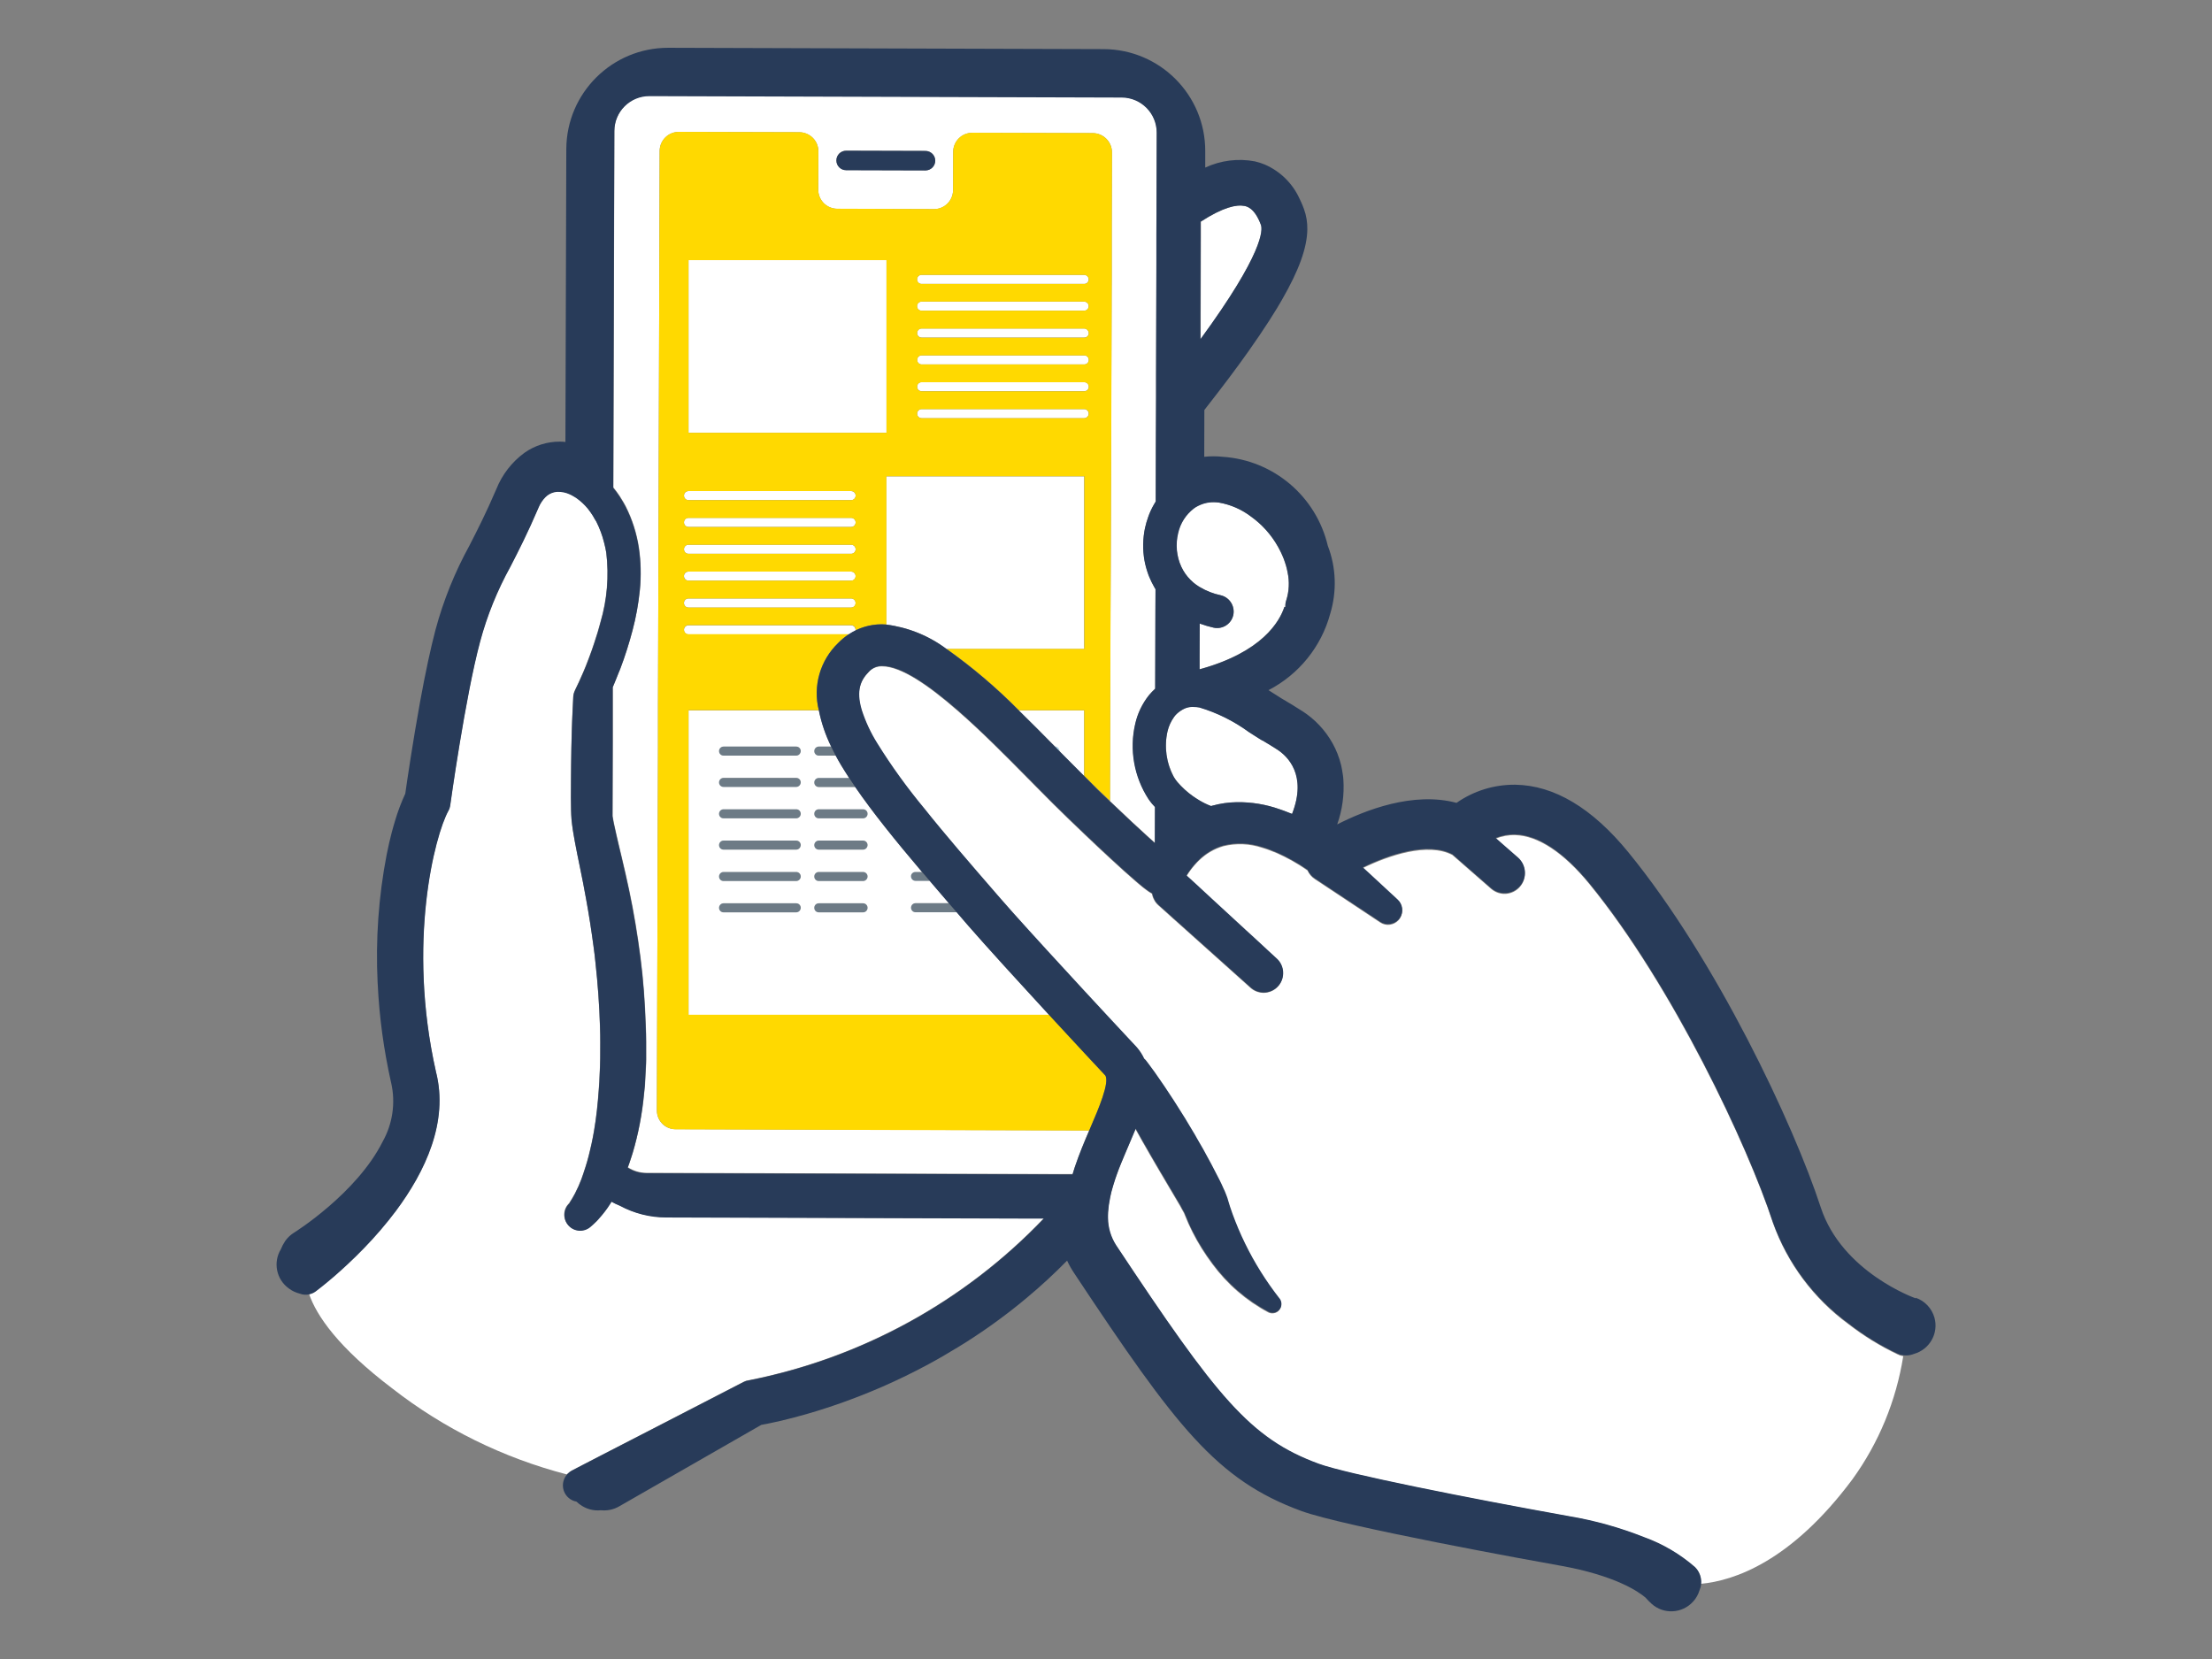
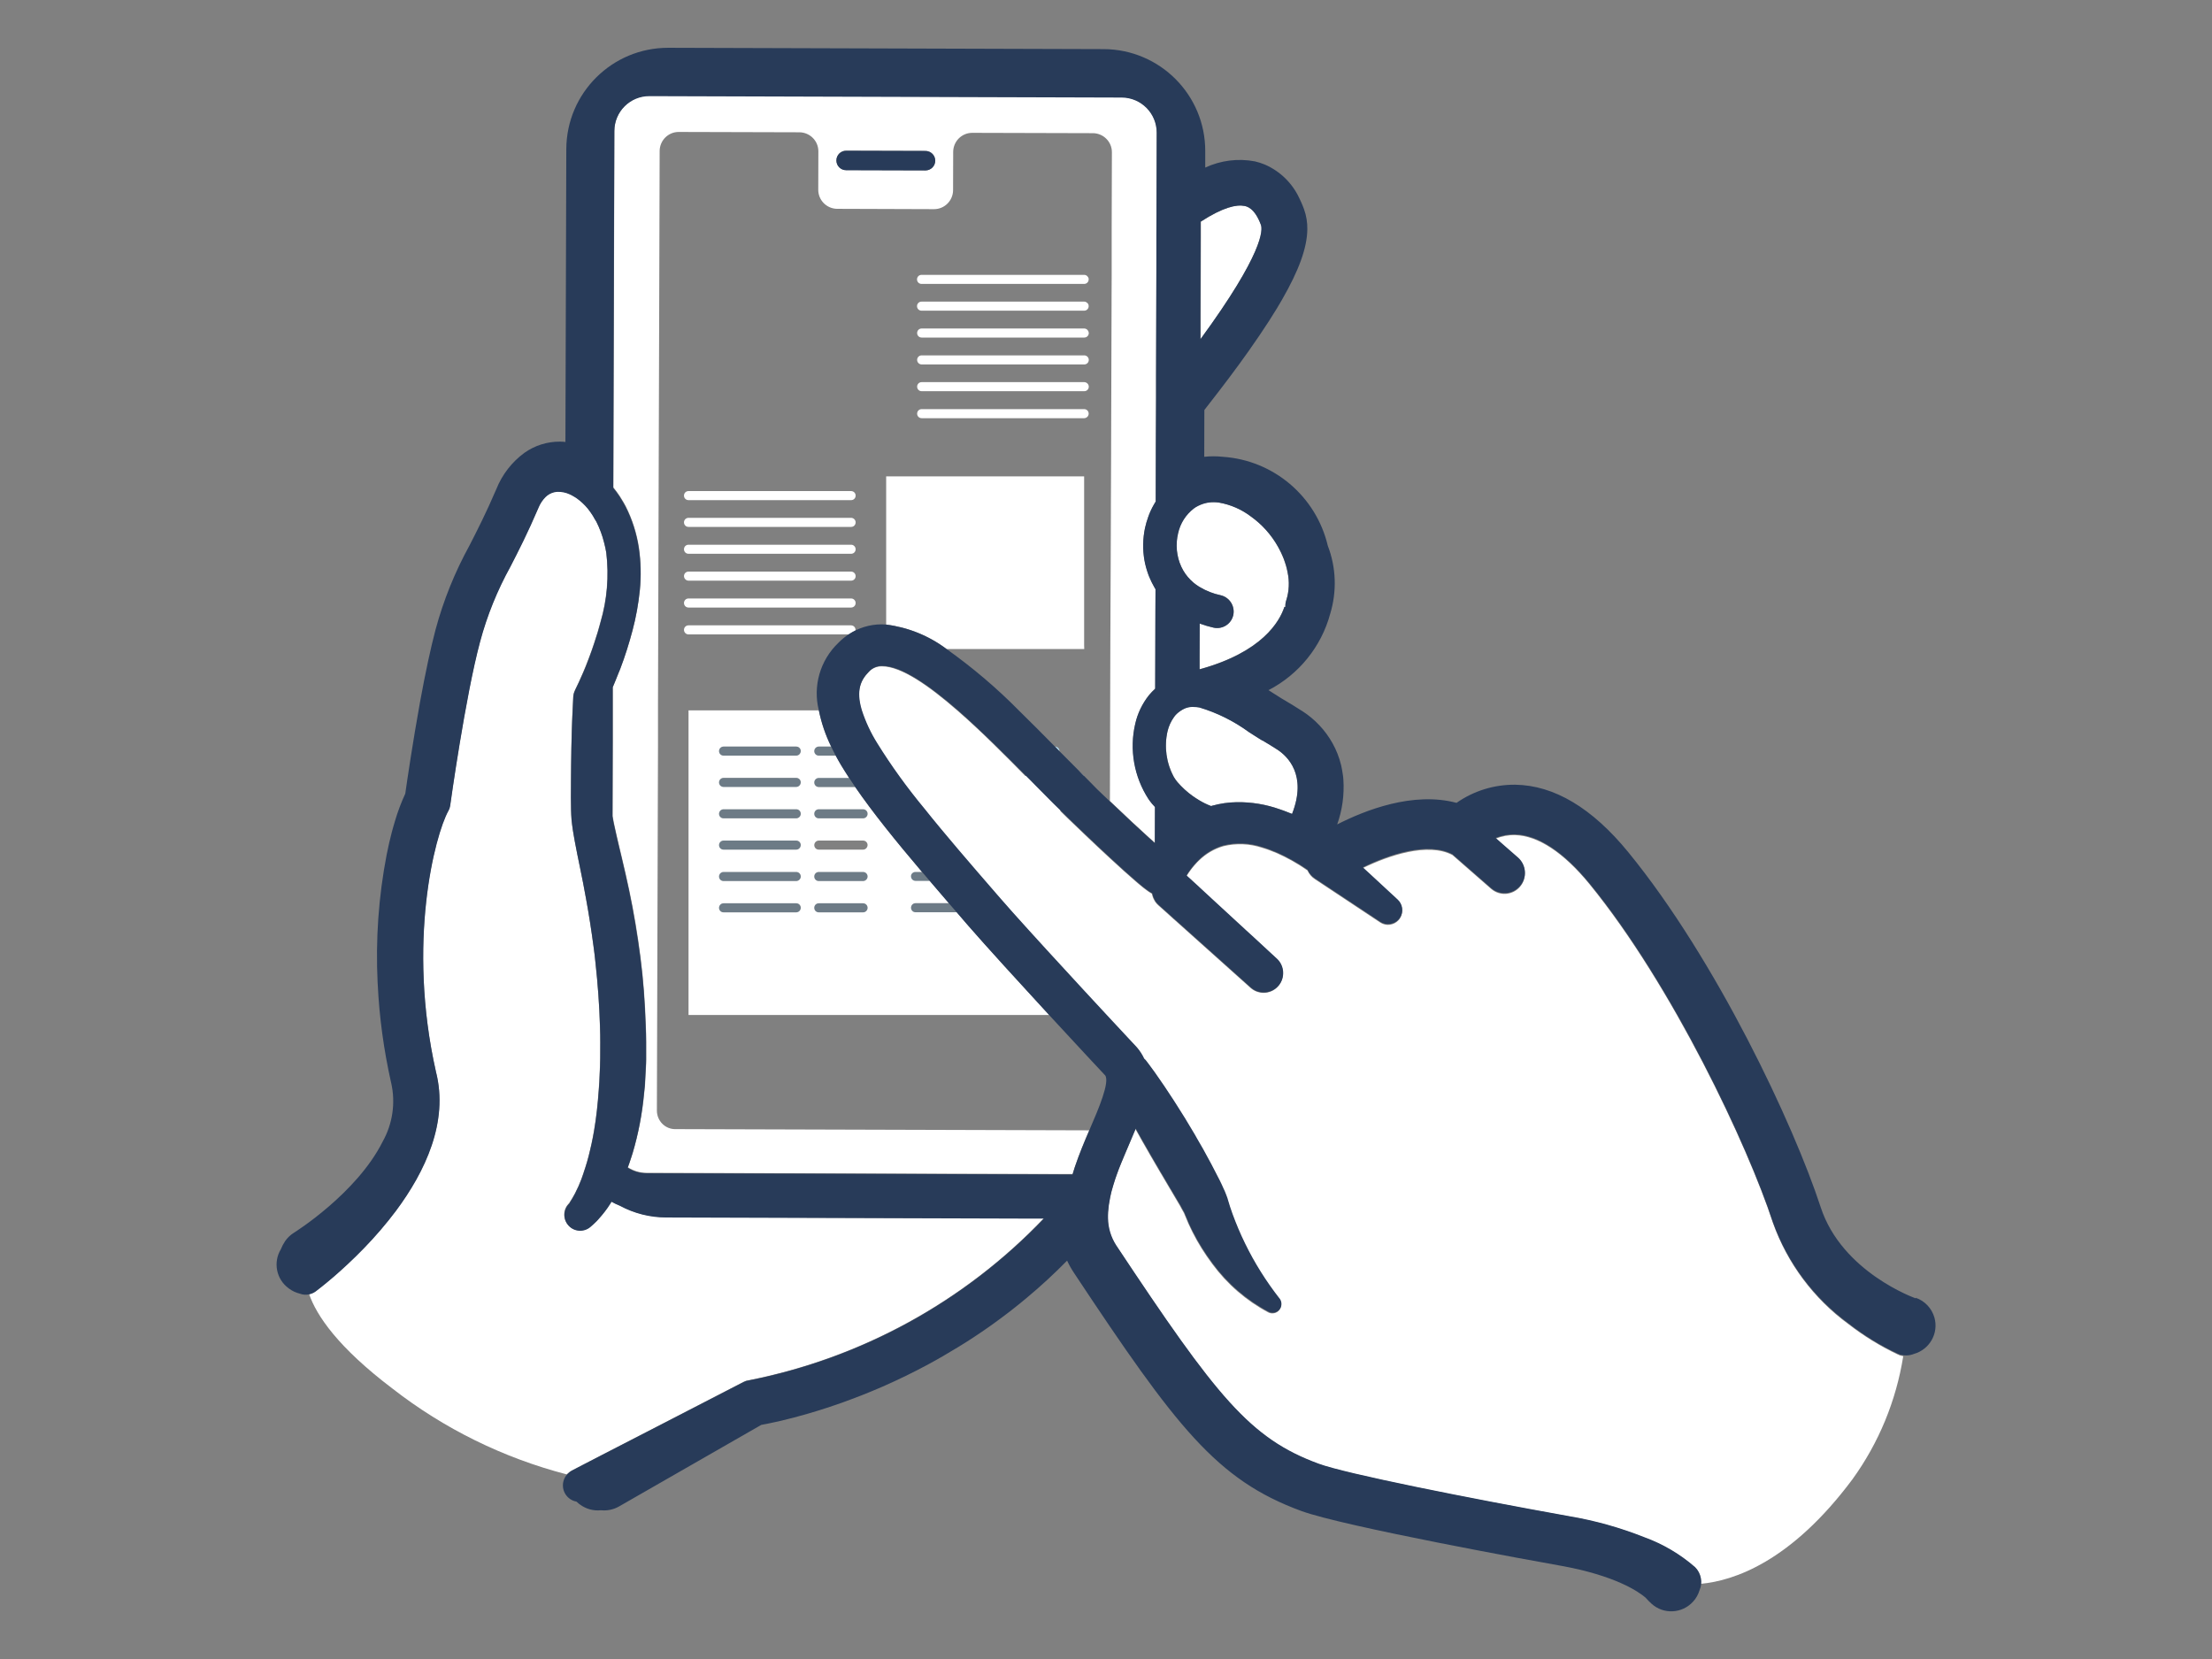
<svg xmlns="http://www.w3.org/2000/svg" version="1.1" id="レイヤー_1" x="0px" y="0px" viewBox="0 0 200 150" style="enable-background:new 0 0 200 150;" xml:space="preserve">
  <rect x="0" y="0" width="200" height="150" fill="#808080" stroke="none" />
  <style type="text/css">
	.st0{fill:#FFFFFF;}
	.st1{fill:#FFD900;}
	.st2{opacity:0.15;fill:#005DAB;enable-background:new    ;}
	.st3{fill:#B9E3F9;}
	.st4{fill:#283B59;}
</style>
  <g id="グループ_10728" transform="translate(-740.747 -317.029)">
    <path id="パス_8364" class="st0" d="M833.52,427.18l-32.57-0.1c-1.46,0-2.89-0.37-4.18-1.06c-0.26-0.1-0.51-0.22-0.75-0.36   l-0.12,0.2c-0.16,0.24-0.32,0.47-0.49,0.7s-0.35,0.46-0.57,0.68c-0.1,0.11-0.21,0.22-0.32,0.33c-0.06,0.06-0.11,0.11-0.18,0.17   s-0.12,0.11-0.24,0.21c-0.61,0.5-1.51,0.42-2.01-0.19c-0.49-0.59-0.43-1.46,0.14-1.97c-0.03,0.02,0.01-0.03,0.02-0.06l0.07-0.11   c0.05-0.07,0.1-0.15,0.15-0.24c0.1-0.16,0.2-0.35,0.3-0.53v-0.01l0.28-0.58l0.25-0.61c0.07-0.18,0.13-0.36,0.19-0.54l0.03-0.1   c0.22-0.64,0.41-1.29,0.56-1.95c0.1-0.41,0.19-0.82,0.27-1.24c0.03-0.18,0.07-0.37,0.1-0.55c0.21-1.22,0.34-2.47,0.43-3.73   c0.02-0.23,0.04-0.47,0.05-0.7l0.03-0.71c0.02-0.48,0.05-0.95,0.05-1.42c0-0.96,0.02-1.91-0.02-2.88c-0.05-1.93-0.2-3.86-0.41-5.79   c-0.05-0.5-0.11-1-0.18-1.5c-0.19-1.42-0.41-2.84-0.67-4.26c-0.17-0.96-0.36-1.92-0.56-2.89c-0.15-0.74-0.31-1.49-0.45-2.26   c-0.04-0.24-0.09-0.49-0.13-0.74s-0.09-0.52-0.12-0.81l-0.05-0.42l-0.03-0.47c-0.02-0.34-0.02-0.55-0.02-0.81l-0.01-0.75   c-0.01-1,0.01-2.01,0.02-3.01s0.03-1.98,0.06-2.97c0.01-0.3,0.02-0.61,0.03-0.91c0.01-0.16,0.01-0.32,0.02-0.48   c0.02-0.56,0.05-1.11,0.08-1.67l0,0v-0.04c0.01-0.22,0.07-0.43,0.16-0.62l0.02-0.05c0.22-0.44,0.45-0.95,0.66-1.43l0.06-0.14   c0.16-0.37,0.31-0.75,0.45-1.12c0.04-0.1,0.08-0.19,0.11-0.29c0.16-0.42,0.3-0.83,0.44-1.25l0,0c0.21-0.63,0.4-1.26,0.57-1.9   c0.59-2.03,0.77-4.16,0.52-6.26c-0.05-0.32-0.12-0.62-0.2-0.93c-0.16-0.66-0.4-1.29-0.7-1.89c-0.05-0.09-0.1-0.17-0.16-0.26   c-0.07-0.12-0.14-0.24-0.21-0.36c-0.13-0.2-0.27-0.39-0.41-0.57c-0.29-0.34-0.61-0.65-0.97-0.91c-0.03-0.02-0.07-0.05-0.1-0.07   c-0.08-0.06-0.16-0.11-0.25-0.15c-0.11-0.06-0.22-0.12-0.33-0.17c-0.34-0.15-0.7-0.23-1.07-0.22c-0.1,0-0.21,0.02-0.31,0.04   c-0.3,0.07-0.57,0.22-0.79,0.44c-0.26,0.27-0.48,0.59-0.62,0.93l-0.01,0.03c-0.99,2.31-1.81,3.91-2.54,5.33   c-1.19,2.14-2.11,4.41-2.74,6.78c-1.34,4.97-2.68,14.68-2.7,14.78c-0.03,0.18-0.08,0.36-0.17,0.52c-1.22,2.21-3.76,11.9-1.12,23.61   c1.15,4.51-0.97,9-3.63,12.57c-0.89,1.19-1.86,2.32-2.9,3.38c-1,1.03-1.94,1.89-2.69,2.54c-0.91,0.78-1.54,1.26-1.65,1.34   c-0.15,0.11-0.33,0.2-0.52,0.25c-0.03,0.01-0.05,0.01-0.08,0.02c0.68,1.97,2.62,4.83,7.53,8.55c4.67,3.64,10.04,6.28,15.78,7.77   c0.03-0.03,0.06-0.06,0.09-0.09c0.1-0.1,0.22-0.19,0.35-0.26l1-0.52l1.7-0.88l5.03-2.59l7.8-4.03c0.15-0.08,0.31-0.13,0.48-0.15   c10.19-2.02,19.5-7.13,26.67-14.64h-0.53H833.52z" />
    <path id="パス_8365" class="st0" d="M854.76,337.35c-0.57-1.53-1.27-1.66-1.5-1.71c-0.71-0.13-1.91,0.11-3.93,1.43v0.47v0.94   l-0.02,7.22v1.33v0.67C855.01,339.88,854.92,337.81,854.76,337.35z" />
    <path id="パス_8366" class="st0" d="M800.14,417.44l0.1-32.99v-0.39v-1.51v-1.52v-0.39l0.12-39.41c0-0.94,0.01-2.48,0.01-3.42   v-0.24c0-0.94,0.01-2.48,0.01-3.42l0.01-3.48c0.01-0.94,0.77-1.71,1.72-1.71l10.92,0.03c0.94,0.01,1.71,0.77,1.71,1.72l-0.01,3.48   c0,0.94,0.76,1.71,1.71,1.72l8.76,0.03c0.94,0,1.71-0.76,1.72-1.71l0.01-3.48c0.01-0.94,0.77-1.71,1.72-1.71l10.92,0.03   c0.94,0.01,1.71,0.77,1.71,1.72l-0.01,3.48c0,0.94-0.01,2.48-0.01,3.42v0.24c0,0.4,0,0.91,0,1.43c0,0.18,0,0.36,0,0.54   c0,0.53,0,1.05,0,1.46V342l-0.01,2.13v0.56l-0.04,12.63v0.61l-0.01,2.36l-0.01,2.34v0.6l-0.02,5.1l-0.01,2.04l-0.01,2.23l0,0v0.27   l-0.01,1.95l-0.04,14.63c1.53,1.46,2.66,2.51,3.49,3.26c0.21,0.19,0.4,0.36,0.58,0.52l0.01-3.26c-0.09-0.1-0.18-0.2-0.27-0.3   c-0.11-0.13-0.21-0.27-0.31-0.41c-1.31-2.02-1.75-4.48-1.2-6.82c0.21-0.93,0.63-1.8,1.22-2.55c0.18-0.22,0.37-0.42,0.58-0.61   l0.02-7l0.01-2c-0.03-0.05-0.06-0.11-0.1-0.17c-0.19-0.31-0.35-0.64-0.48-0.98c-0.02-0.06-0.05-0.12-0.07-0.18   c-0.07-0.19-0.14-0.39-0.19-0.59c-0.06-0.23-0.12-0.46-0.16-0.69c-0.17-0.97-0.15-1.96,0.05-2.92c0.07-0.34,0.17-0.67,0.29-1   c0.03-0.09,0.06-0.18,0.1-0.27c0.16-0.39,0.36-0.77,0.58-1.13l0.01-4.07v-0.6l0.01-2.38l0.01-2.41v-0.63v-1.25l0.03-10.29v-0.52   v-1.33v-0.66l0.01-1.96v-0.49l0.02-6.77c0-1.75-1.41-3.17-3.16-3.18l-42.7-0.13h-0.01c-1.75,0-3.16,1.41-3.17,3.16l-0.09,32.26   c0.21,0.26,0.4,0.52,0.58,0.79c0.04,0.06,0.07,0.12,0.11,0.18c0.15,0.23,0.29,0.47,0.42,0.72c0.6,1.18,1,2.45,1.2,3.75   c0.18,1.27,0.21,2.55,0.09,3.82c-0.13,1.23-0.35,2.45-0.66,3.64c-0.31,1.17-0.67,2.32-1.1,3.45c-0.03,0.08-0.06,0.16-0.1,0.25   l-0.06,0.14c-0.17,0.43-0.34,0.86-0.52,1.28l-0.01,0.02v0.91v0.43v1.6v1.24v0.74l-0.02,6.74l0.04,0.23   c0.03,0.21,0.08,0.43,0.13,0.66c0.12,0.57,0.26,1.16,0.4,1.76c0.09,0.36,0.17,0.72,0.26,1.09c0.23,0.97,0.46,1.96,0.67,2.96   c0.42,1.99,0.76,4.01,1.02,6.05s0.41,4.08,0.48,6.13c0.05,1.02,0.03,2.06,0.04,3.1c0,0.52-0.05,1.04-0.07,1.56l-0.04,0.78   c-0.02,0.26-0.05,0.52-0.08,0.78c-0.17,1.82-0.51,3.61-1.03,5.36c-0.09,0.29-0.18,0.58-0.28,0.86c-0.05,0.15-0.11,0.3-0.16,0.45   c0.51,0.33,1.1,0.5,1.7,0.5l37.77,0.11h0.74c0.06-0.19,0.12-0.39,0.18-0.58l0.05-0.15c0.38-1.12,0.83-2.2,1.27-3.22l-37.38-0.11   C800.9,419.15,800.14,418.38,800.14,417.44z M824.42,332.43L824.42,332.43l-7.17-0.02c-0.48,0-0.88-0.39-0.88-0.88   s0.39-0.88,0.88-0.88l0,0l7.17,0.02c0.48,0,0.88,0.39,0.88,0.88S824.9,332.43,824.42,332.43z" />
    <path id="パス_8367" class="st0" d="M823.52,395.87h0.59c-2.38-2.81-4.46-5.37-6.04-7.68h-3.29c-0.23,0-0.41-0.18-0.41-0.41   c0-0.23,0.18-0.41,0.41-0.41c0,0,0,0,0,0h2.74c-0.26-0.4-0.51-0.8-0.74-1.18c-0.17-0.29-0.32-0.56-0.47-0.84h-1.53   c-0.23,0-0.41-0.18-0.41-0.41c0-0.22,0.18-0.41,0.41-0.41h1.12c-0.51-1.04-0.89-2.14-1.11-3.27H803v27.54h32.62   c-2.66-2.88-5.68-6.18-7.31-8.07l-1.05-1.22h-3.73c-0.23,0-0.41-0.18-0.41-0.41c0-0.23,0.18-0.41,0.41-0.41c0,0,0,0,0,0h3.02   c-0.59-0.68-1.17-1.36-1.73-2.02h-1.29c-0.23,0-0.41-0.18-0.41-0.41C823.11,396.05,823.29,395.87,823.52,395.87   C823.52,395.87,823.52,395.87,823.52,395.87L823.52,395.87z M812.73,399.52h-6.56c-0.23,0-0.41-0.18-0.41-0.41   c0-0.22,0.18-0.41,0.41-0.41h6.57c0.23,0,0.41,0.18,0.41,0.41C813.14,399.34,812.96,399.52,812.73,399.52L812.73,399.52z    M812.73,396.69h-6.56c-0.23,0-0.41-0.18-0.41-0.41c0-0.22,0.18-0.41,0.41-0.41h6.57c0.23,0,0.41,0.18,0.41,0.41   C813.15,396.5,812.96,396.69,812.73,396.69C812.74,396.69,812.74,396.69,812.73,396.69L812.73,396.69z M812.73,393.85h-6.56   c-0.23,0-0.41-0.18-0.41-0.41c0-0.22,0.18-0.41,0.41-0.41h6.57c0.23,0,0.41,0.18,0.41,0.41   C813.14,393.67,812.96,393.85,812.73,393.85L812.73,393.85z M812.73,391.02h-6.56c-0.23,0-0.41-0.18-0.41-0.41   c0-0.22,0.18-0.41,0.41-0.41h6.57c0.23,0,0.41,0.18,0.41,0.41C813.15,390.83,812.96,391.02,812.73,391.02   C812.74,391.02,812.74,391.02,812.73,391.02L812.73,391.02z M812.73,388.18h-6.56c-0.23,0-0.41-0.18-0.41-0.41   c0-0.22,0.18-0.41,0.41-0.41h6.57c0.23,0,0.41,0.18,0.41,0.41C813.14,388,812.96,388.18,812.73,388.18L812.73,388.18z    M812.73,385.35h-6.56c-0.23,0-0.41-0.18-0.41-0.41c0-0.22,0.18-0.41,0.41-0.41h6.57c0.23,0,0.41,0.18,0.41,0.41   C813.14,385.17,812.96,385.35,812.73,385.35L812.73,385.35z M818.78,399.52h-4c-0.23,0-0.41-0.18-0.41-0.41   c0-0.23,0.18-0.41,0.41-0.41c0,0,0,0,0,0h4c0.23,0,0.41,0.18,0.41,0.41C819.19,399.34,819,399.52,818.78,399.52   C818.78,399.52,818.78,399.52,818.78,399.52z M818.78,396.69h-4c-0.23,0-0.41-0.18-0.41-0.41c0-0.23,0.18-0.41,0.41-0.41   c0,0,0,0,0,0h4c0.23,0,0.41,0.18,0.41,0.41C819.19,396.5,819,396.69,818.78,396.69C818.78,396.69,818.78,396.69,818.78,396.69z    M818.78,393.85h-4c-0.23,0-0.41-0.18-0.41-0.41c0-0.22,0.18-0.41,0.41-0.41h4c0.23,0,0.41,0.18,0.41,0.41   C819.18,393.67,819,393.85,818.78,393.85z M818.78,391.02h-4c-0.23,0-0.41-0.18-0.41-0.41c0-0.23,0.18-0.41,0.41-0.41c0,0,0,0,0,0   h4c0.23,0,0.41,0.18,0.41,0.41C819.19,390.84,819,391.02,818.78,391.02C818.78,391.02,818.78,391.02,818.78,391.02z" />
-     <path id="パス_8368" class="st0" d="M838.77,387.19v-5.93h-5.91c1.09,1.06,2.18,2.17,3.27,3.27c0.22,0,0.4,0.19,0.4,0.41l0,0   C837.31,385.73,838.05,386.48,838.77,387.19z" />
-     <rect id="長方形_2960" x="803" y="340.55" class="st0" width="17.9" height="15.61" />
+     <path id="パス_8368" class="st0" d="M838.77,387.19h-5.91c1.09,1.06,2.18,2.17,3.27,3.27c0.22,0,0.4,0.19,0.4,0.41l0,0   C837.31,385.73,838.05,386.48,838.77,387.19z" />
    <path id="パス_8369" class="st0" d="M839.09,342.04c-0.07-0.1-0.19-0.16-0.32-0.16h-14.7c-0.23,0-0.41,0.18-0.41,0.41   c0,0.23,0.18,0.41,0.41,0.41c0,0,0,0,0,0h14.7c0.23,0,0.41-0.18,0.41-0.41C839.19,342.2,839.15,342.11,839.09,342.04z" />
    <path id="パス_8370" class="st0" d="M838.94,344.34c-0.05-0.03-0.11-0.04-0.17-0.04h-14.7c-0.23,0-0.41,0.18-0.41,0.41   c0,0.23,0.18,0.41,0.41,0.41c0,0,0,0,0,0h14.7c0.23,0,0.41-0.18,0.41-0.41C839.19,344.55,839.09,344.41,838.94,344.34   L838.94,344.34z" />
    <path id="パス_8371" class="st0" d="M839.11,346.91c-0.07-0.11-0.2-0.18-0.33-0.18h-14.7c-0.23,0-0.41,0.18-0.41,0.41   c0,0.23,0.18,0.41,0.41,0.41c0,0,0,0,0,0h14.7c0.23,0,0.41-0.18,0.41-0.41C839.19,347.06,839.16,346.98,839.11,346.91z" />
    <path id="パス_8372" class="st0" d="M838.78,349.16h-14.7c-0.23,0-0.41,0.18-0.41,0.41c0,0.22,0.18,0.41,0.41,0.41h14.7   c0.23,0,0.41-0.18,0.41-0.41C839.19,349.34,839,349.16,838.78,349.16z" />
    <path id="パス_8373" class="st0" d="M838.78,351.58h-14.7c-0.23,0-0.41,0.18-0.41,0.41c0,0.23,0.18,0.41,0.41,0.41c0,0,0,0,0,0   h14.7c0.23,0,0.41-0.18,0.41-0.41C839.19,351.77,839.01,351.59,838.78,351.58C838.78,351.58,838.78,351.58,838.78,351.58z" />
    <path id="パス_8374" class="st0" d="M839.18,354.43c0-0.23-0.18-0.41-0.41-0.41h-14.69c-0.23,0-0.41,0.18-0.41,0.41   c0,0.23,0.18,0.41,0.41,0.41c0,0,0,0,0,0h14.7C839,354.83,839.18,354.65,839.18,354.43z" />
    <path id="パス_8375" class="st0" d="M838.77,375.36V360.1h-17.9v13.4c1.98,0.25,3.86,1.01,5.46,2.21h12.45L838.77,375.36z" />
    <path id="パス_8376" class="st0" d="M817.69,361.43H803c-0.23,0-0.41,0.18-0.41,0.41c0,0.23,0.18,0.41,0.41,0.41c0,0,0,0,0,0   h14.7c0.23,0,0.41-0.18,0.41-0.41C818.11,361.61,817.93,361.43,817.69,361.43L817.69,361.43z" />
    <path id="パス_8377" class="st0" d="M803,364.67h14.7c0.23,0,0.41-0.18,0.41-0.41c0-0.22-0.18-0.41-0.41-0.41H803   c-0.23,0-0.41,0.18-0.41,0.41C802.59,364.49,802.77,364.67,803,364.67C803,364.67,803,364.67,803,364.67z" />
    <path id="パス_8378" class="st0" d="M803,367.1h14.7c0.23,0,0.41-0.18,0.41-0.41c0-0.22-0.18-0.41-0.41-0.41H803   c-0.23,0-0.41,0.18-0.41,0.41C802.59,366.92,802.77,367.1,803,367.1C803,367.1,803,367.1,803,367.1z" />
    <path id="パス_8379" class="st0" d="M803,369.53h14.7c0.23,0,0.41-0.18,0.41-0.41c0-0.22-0.18-0.41-0.41-0.41H803   c-0.23,0-0.41,0.18-0.41,0.41C802.6,369.35,802.78,369.53,803,369.53z" />
    <path id="パス_8380" class="st0" d="M803,371.96h14.7c0.23,0,0.41-0.18,0.41-0.41c0-0.22-0.18-0.41-0.41-0.41H803   c-0.23,0-0.41,0.18-0.41,0.41C802.59,371.78,802.77,371.96,803,371.96C803,371.96,803,371.96,803,371.96z" />
    <path id="パス_8381" class="st0" d="M803,374.39h14.49c0.19-0.13,0.39-0.24,0.6-0.35c0.01-0.02,0.01-0.04,0.01-0.06   c0-0.23-0.18-0.41-0.41-0.41H803c-0.23,0-0.41,0.18-0.41,0.41C802.59,374.2,802.77,374.39,803,374.39   C803,374.39,803,374.39,803,374.39z" />
    <path id="パス_8382" class="st0" d="M847.2,367.16c0.09,0.51,0.27,1.01,0.53,1.46c0.24,0.41,0.55,0.78,0.91,1.08   c0.14,0.12,0.3,0.23,0.45,0.33c0.04,0.03,0.08,0.06,0.13,0.08c0.59,0.35,1.22,0.6,1.89,0.74c0.81,0.18,1.32,0.98,1.14,1.79   c-0.15,0.69-0.76,1.17-1.46,1.17c-0.11,0-0.22-0.01-0.33-0.04c-0.42-0.09-0.84-0.22-1.25-0.37l-0.01,2.93v0.77v0.44   c5.67-1.55,7.24-4.33,7.67-5.64l0.09-0.01c-0.01-0.2,0.01-0.4,0.08-0.59c0.26-0.82,0.3-1.69,0.12-2.53   c-0.08-0.41-0.2-0.81-0.34-1.2c-0.15-0.39-0.32-0.76-0.53-1.12c-0.61-1.08-1.44-2.01-2.45-2.73c-0.85-0.64-1.85-1.08-2.9-1.26   c-0.11-0.01-0.22-0.02-0.33-0.03h-0.01c-0.47-0.03-0.93,0.05-1.36,0.23c-0.14,0.06-0.28,0.13-0.41,0.21   c-0.06,0.04-0.12,0.08-0.17,0.12c-0.71,0.55-1.2,1.32-1.4,2.19c-0.07,0.28-0.11,0.57-0.13,0.86c-0.01,0.24-0.01,0.48,0.01,0.72   C847.16,366.91,847.18,367.03,847.2,367.16z" />
    <path id="パス_8383" class="st0" d="M847.21,387.74c0.41,0.47,0.87,0.9,1.38,1.26c0.19,0.14,0.38,0.26,0.58,0.38   c0.35,0.21,0.71,0.39,1.09,0.53l0.09-0.03c0.72-0.2,1.47-0.31,2.22-0.32c1.33-0.02,2.66,0.2,3.91,0.65   c0.24,0.08,0.48,0.17,0.73,0.27c0.12,0.05,0.24,0.09,0.36,0.14c1.39-3.53-0.41-5.22-1.34-5.82c-0.4-0.26-0.81-0.51-1.22-0.76v-0.01   c-0.03-0.01-0.05-0.02-0.07-0.03s-0.06-0.02-0.09-0.04c-0.08-0.05-0.17-0.1-0.25-0.16c-0.3-0.18-0.61-0.38-0.94-0.6   c-1.35-0.99-2.86-1.74-4.47-2.22c-0.19-0.04-0.39-0.05-0.58-0.05c-0.04,0-0.08,0-0.11,0c-0.21,0.01-0.41,0.05-0.6,0.13   c-0.09,0.04-0.17,0.08-0.26,0.13c-0.24,0.14-0.46,0.31-0.64,0.52c-0.04,0.04-0.07,0.09-0.1,0.13c-0.28,0.39-0.48,0.82-0.59,1.29   c-0.32,1.4-0.11,2.87,0.57,4.14C846.99,387.45,847.09,387.6,847.21,387.74z" />
    <path id="パス_8384" class="st0" d="M912.32,439.49c-1.58-0.75-3.07-1.67-4.45-2.74c-3.14-2.3-5.51-5.48-6.82-9.14   c-2.26-6.94-9.1-21.47-16.59-30.64c-2.32-2.84-4.65-4.38-6.72-4.43c-0.6-0.02-1.2,0.09-1.76,0.32l0.67,0.59l1.34,1.17   c0.77,0.67,0.85,1.83,0.18,2.6c-0.67,0.77-1.83,0.85-2.6,0.18l-2.38-2.08l-1.12-0.98c-2.23-1.17-5.78,0.05-8.1,1.18l0.61,0.56   l2.54,2.35c0.52,0.48,0.55,1.29,0.07,1.81c-0.43,0.46-1.13,0.55-1.65,0.2l-4.28-2.84l-1.63-1.08c-0.29-0.19-0.52-0.46-0.66-0.78   c-0.13-0.09-0.27-0.18-0.4-0.27c-0.11-0.07-0.23-0.15-0.34-0.22c-0.46-0.29-0.91-0.54-1.36-0.76c-0.41-0.21-0.84-0.4-1.28-0.56   c-0.09-0.03-0.18-0.07-0.27-0.1c-0.16-0.06-0.32-0.1-0.47-0.15c-1.12-0.37-2.33-0.42-3.48-0.14c-0.84,0.24-1.6,0.69-2.22,1.3   c-0.1,0.09-0.19,0.18-0.27,0.28c-0.11,0.12-0.22,0.24-0.31,0.36l-0.02,0.02c-0.12,0.16-0.23,0.3-0.33,0.45   c-0.07,0.1-0.14,0.2-0.19,0.3l0.4,0.36l0.14,0.13l0.58,0.53l0.05,0.04l0,0l1.05,0.97l3.03,2.79l0.02,0.02l0.12,0.11l0.68,0.62   l2.14,1.98c0.68,0.69,0.68,1.8-0.01,2.49c-0.64,0.64-1.66,0.68-2.36,0.11l-2.27-2.03l-2.47-2.21l-0.58-0.52l-1.54-1.38l-0.16-0.14   l-0.21-0.19l-0.42-0.38l-0.75-0.67c-0.1-0.09-0.19-0.19-0.26-0.29c-0.02-0.03-0.03-0.05-0.05-0.08l-0.01-0.02   c-0.13-0.2-0.21-0.42-0.25-0.65c-0.1-0.06-0.21-0.12-0.31-0.19c-0.14-0.1-0.28-0.2-0.42-0.31s-0.3-0.24-0.45-0.37l-0.06-0.05   l-0.28-0.24c-0.61-0.52-1.37-1.21-2.28-2.05c-0.69-0.63-1.46-1.36-2.31-2.17c-0.44-0.42-0.91-0.87-1.4-1.34   c-0.95-0.91-1.93-1.9-2.95-2.93l-0.67-0.68l-0.14-0.14c-1.93-1.96-4.16-4.22-6.33-6.1c-2.6-2.27-5.09-3.99-6.81-3.99h-0.01   c-0.46-0.01-0.91,0.18-1.21,0.53c-0.68,0.7-1.17,1.64-0.63,3.46c0.34,1.05,0.81,2.06,1.4,3c1.29,2.08,2.73,4.06,4.29,5.94   c0.22,0.27,0.44,0.54,0.66,0.82c0.54,0.66,1.1,1.33,1.68,2.02c0.23,0.27,0.46,0.54,0.69,0.82c0.56,0.66,1.14,1.33,1.73,2.02   l0.71,0.82l1.36,1.57c0.18,0.21,0.38,0.44,0.6,0.68l0.51,0.58c1.77,1.98,4.3,4.74,6.51,7.13c0.82,0.89,1.59,1.72,2.27,2.45   c1.43,1.54,2.42,2.6,2.45,2.63s0.04,0.04,0.06,0.07c0.25,0.29,0.45,0.61,0.61,0.96c0.08,0.07,0.15,0.15,0.22,0.24   c0.05,0.07,0.1,0.14,0.16,0.21c0.2,0.26,0.39,0.53,0.58,0.79c0.59,0.82,1.15,1.66,1.69,2.51l0.14,0.22l0.21,0.33   c0.25,0.39,0.49,0.77,0.73,1.16l0.07,0.12l0,0c0.18,0.3,0.36,0.6,0.54,0.9c0.08,0.14,0.16,0.27,0.24,0.41   c0.06,0.11,0.12,0.22,0.18,0.32l0.01,0.02c0.18,0.32,0.37,0.63,0.55,0.95c0.52,0.92,1.02,1.84,1.5,2.83l0.18,0.37l0.18,0.4   c0.06,0.14,0.11,0.24,0.2,0.46l0.11,0.29l0.05,0.14l0.02,0.08c0.12,0.43,0.27,0.88,0.43,1.32c0.33,0.9,0.7,1.78,1.12,2.64   c0.86,1.77,1.91,3.44,3.12,4.99l0.02,0.02c0.27,0.35,0.2,0.85-0.15,1.12c-0.24,0.18-0.57,0.21-0.84,0.08   c-2-1.06-3.73-2.56-5.07-4.38c-0.68-0.91-1.29-1.87-1.8-2.89c-0.26-0.51-0.49-1.03-0.71-1.59l-0.04-0.1l-0.02-0.04l-0.04-0.07   c-0.01-0.03-0.09-0.16-0.14-0.25l-0.16-0.3l-0.19-0.32c-0.21-0.36-0.42-0.72-0.64-1.09l-0.08-0.13c-0.28-0.47-0.55-0.94-0.83-1.41   l-0.01-0.01l-0.36-0.62l-0.02-0.03l-0.18-0.31c-0.13-0.22-0.26-0.45-0.39-0.67c-0.12-0.21-0.24-0.42-0.36-0.63l0,0   c-0.08-0.14-0.16-0.28-0.24-0.42l-0.1-0.17c-0.13-0.24-0.27-0.48-0.4-0.72l-0.19-0.34l-0.05-0.1c-0.03,0.06-0.05,0.12-0.08,0.19   c-0.09,0.23-0.19,0.45-0.28,0.68l-0.22,0.52c-0.24,0.57-0.49,1.14-0.72,1.71c-0.07,0.18-0.15,0.37-0.22,0.55   c-0.06,0.16-0.12,0.33-0.18,0.49c-0.05,0.13-0.1,0.27-0.14,0.4c-0.13,0.38-0.25,0.76-0.34,1.13c-0.01,0.03-0.02,0.06-0.02,0.09   s-0.01,0.05-0.02,0.08c-0.03,0.14-0.07,0.27-0.09,0.41c-0.09,0.43-0.15,0.86-0.18,1.29c-0.01,0.18-0.01,0.37-0.01,0.55   c0.01,0.87,0.27,1.72,0.74,2.45c9.11,13.73,12.1,17.47,18.31,19.75c2.47,0.91,13.49,3.1,22.67,4.75c2.32,0.39,4.59,1.03,6.78,1.9   c1.69,0.61,3.24,1.53,4.59,2.71c0.39,0.39,0.58,0.92,0.54,1.47c3-0.28,8.15-2.01,13.69-9.44c2.39-3.3,3.96-7.11,4.6-11.14   c-0.11-0.02-0.21-0.04-0.32-0.07C912.44,439.53,912.38,439.51,912.32,439.49z" />
-     <path id="パス_8385" class="st1" d="M839.57,329.06l-10.92-0.03c-0.94,0-1.71,0.76-1.72,1.71l-0.01,3.48   c-0.01,0.94-0.77,1.71-1.72,1.71l-8.76-0.03c-0.94-0.01-1.71-0.77-1.71-1.72l0.01-3.48c0-0.94-0.76-1.71-1.71-1.72l-10.92-0.03   c-0.94,0-1.71,0.76-1.72,1.71l-0.01,3.48c0,0.94-0.01,2.48-0.01,3.42v0.24c0,0.94-0.01,2.48-0.01,3.42l-0.12,39.41v0.39v1.52v1.51   v0.39l-0.1,32.98c0,0.95,0.76,1.71,1.71,1.72l37.38,0.11l0.12-0.29c0.71-1.64,1.77-4.12,1.33-4.72c-0.38-0.4-2.56-2.74-5.07-5.46   H803v-27.54h11.78c-0.55-2.2,0.12-4.52,1.76-6.09c0.28-0.29,0.6-0.55,0.94-0.78H803c-0.23,0-0.41-0.18-0.41-0.41   c0-0.23,0.18-0.41,0.41-0.41c0,0,0,0,0,0h14.7c0.23,0,0.41,0.18,0.41,0.41c0,0,0,0,0,0c0,0.02-0.01,0.04-0.01,0.06   c0.74-0.36,1.55-0.55,2.37-0.55h0.03c0.13,0,0.26,0.01,0.39,0.02v-13.4h17.9v15.61h-12.45c2.34,1.65,4.52,3.51,6.53,5.55h5.91v5.93   c0.41,0.41,0.82,0.81,1.22,1.2s0.76,0.73,1.11,1.06l0.04-14.63l0.01-1.95v-0.27l0,0l0.01-2.23l0.01-2.04l0.02-5.1v-0.6l0.01-2.34   l0.01-2.36v-0.61l0.04-12.63v-0.56l0.01-2.13v-0.65c0-0.41,0-0.92,0-1.46c0-0.18,0-0.36,0-0.54c0-0.52,0-1.03,0-1.43v-0.24   c0-0.94,0.01-2.48,0.01-3.42l0.01-3.48C841.26,329.84,840.51,329.08,839.57,329.06z M803,361.43h14.7c0.23,0,0.41,0.18,0.41,0.41   c0,0.22-0.18,0.41-0.41,0.41H803c-0.23,0-0.41-0.18-0.41-0.41C802.59,361.61,802.77,361.43,803,361.43   C803,361.43,803,361.43,803,361.43z M803,363.86h14.7c0.23,0,0.41,0.18,0.41,0.41c0,0.22-0.18,0.41-0.41,0.41H803   c-0.23,0-0.41-0.18-0.41-0.41C802.59,364.04,802.77,363.86,803,363.86C803,363.86,803,363.86,803,363.86z M814.3,368.71h3.39   c0.23,0,0.41,0.18,0.41,0.41c0,0.22-0.18,0.41-0.41,0.41h-14.7c-0.23,0-0.41-0.18-0.41-0.41c0-0.23,0.18-0.41,0.41-0.41   c0,0,0,0,0,0H814.3L814.3,368.71z M817.69,371.96h-14.7c-0.23,0-0.41-0.18-0.41-0.41c0-0.23,0.18-0.41,0.41-0.41c0,0,0,0,0,0h14.7   c0.23,0,0.41,0.18,0.41,0.41C818.1,371.78,817.92,371.96,817.69,371.96z M817.01,366.28h0.69c0.23,0,0.41,0.18,0.41,0.41   c0,0.22-0.18,0.41-0.41,0.41h-14.7c-0.23,0-0.41-0.18-0.41-0.41c0-0.23,0.18-0.41,0.41-0.41c0,0,0,0,0,0H817.01L817.01,366.28z    M820.9,356.16H803v-15.61h17.9V356.16z M824.08,341.88h14.7c0.22,0.01,0.4,0.19,0.41,0.41c0,0.23-0.18,0.41-0.41,0.41h-14.7   c-0.23,0-0.41-0.18-0.41-0.41C823.67,342.06,823.85,341.88,824.08,341.88C824.08,341.88,824.08,341.88,824.08,341.88L824.08,341.88   z M824.08,344.3h14.7c0.06,0,0.12,0.01,0.17,0.04c0.2,0.09,0.29,0.34,0.2,0.54c-0.07,0.14-0.21,0.24-0.37,0.24h-14.7   c-0.23,0-0.41-0.18-0.41-0.41C823.67,344.49,823.85,344.3,824.08,344.3C824.08,344.3,824.08,344.3,824.08,344.3L824.08,344.3z    M832.45,349.16h6.33c0.23,0,0.41,0.18,0.41,0.41c0,0.23-0.18,0.41-0.41,0.41c0,0,0,0,0,0h-14.69c-0.23,0-0.41-0.18-0.41-0.41   c0-0.23,0.18-0.41,0.41-0.41c0,0,0,0,0,0H832.45L832.45,349.16z M824.08,351.59h14.7c0.23,0,0.41,0.18,0.41,0.41   c0,0.23-0.18,0.41-0.41,0.41c0,0,0,0,0,0h-14.7c-0.23,0-0.41-0.18-0.41-0.41C823.67,351.77,823.85,351.59,824.08,351.59   C824.08,351.59,824.08,351.59,824.08,351.59L824.08,351.59z M838.78,354.84h-14.7c-0.23,0-0.41-0.18-0.41-0.41   c0-0.23,0.18-0.41,0.41-0.41c0,0,0,0,0,0h14.7c0.23,0,0.41,0.18,0.41,0.41C839.19,354.65,839.01,354.84,838.78,354.84   C838.78,354.84,838.78,354.84,838.78,354.84L838.78,354.84z M838.78,346.74c0.22,0.01,0.4,0.19,0.41,0.41   c0,0.23-0.18,0.41-0.41,0.41h-14.7c-0.23,0-0.41-0.18-0.41-0.41c0-0.23,0.18-0.41,0.41-0.41c0,0,0,0,0,0H838.78L838.78,346.74z" />
    <path id="パス_8386" class="st2" d="M812.73,384.53h-6.57c-0.23,0-0.41,0.18-0.41,0.41c0,0.22,0.18,0.41,0.41,0.41h6.57   c0.23,0,0.41-0.18,0.41-0.41C813.14,384.71,812.96,384.53,812.73,384.53z" />
    <path id="パス_8387" class="st2" d="M812.73,387.37h-6.57c-0.23,0-0.41,0.18-0.41,0.41c0,0.22,0.18,0.41,0.41,0.41h6.57   c0.23,0,0.41-0.18,0.41-0.41C813.14,387.55,812.96,387.37,812.73,387.37z" />
    <path id="パス_8388" class="st2" d="M812.73,390.2h-6.57c-0.23,0-0.41,0.18-0.41,0.41c0,0.22,0.18,0.41,0.41,0.41h6.57   c0.23,0,0.41-0.18,0.41-0.41C813.14,390.38,812.96,390.2,812.73,390.2C812.73,390.2,812.73,390.2,812.73,390.2z" />
    <path id="パス_8389" class="st2" d="M812.73,393.03h-6.57c-0.23,0-0.41,0.18-0.41,0.41c0,0.22,0.18,0.41,0.41,0.41h6.57   c0.23,0,0.41-0.18,0.41-0.41C813.14,393.22,812.96,393.03,812.73,393.03z" />
    <path id="パス_8390" class="st2" d="M812.73,395.87h-6.57c-0.23,0-0.41,0.18-0.41,0.41c0,0.22,0.18,0.41,0.41,0.41h6.57   c0.23,0,0.41-0.18,0.41-0.41C813.14,396.05,812.96,395.87,812.73,395.87C812.73,395.87,812.73,395.87,812.73,395.87z" />
    <path id="パス_8391" class="st2" d="M812.73,398.7h-6.57c-0.23,0-0.41,0.18-0.41,0.41c0,0.22,0.18,0.41,0.41,0.41h6.57   c0.23,0,0.41-0.18,0.41-0.41C813.14,398.89,812.96,398.7,812.73,398.7z" />
    <path id="パス_8392" class="st2" d="M814.78,385.35h1.53c-0.15-0.28-0.29-0.55-0.41-0.82h-1.12c-0.23,0-0.41,0.18-0.41,0.41   C814.37,385.16,814.55,385.35,814.78,385.35z" />
    <path id="パス_8393" class="st2" d="M814.78,388.18h3.29c-0.19-0.28-0.37-0.55-0.55-0.82h-2.74c-0.23,0-0.41,0.18-0.41,0.41   C814.37,388,814.55,388.18,814.78,388.18C814.78,388.18,814.78,388.18,814.78,388.18L814.78,388.18z" />
    <path id="パス_8394" class="st2" d="M818.78,390.2h-4c-0.23,0-0.41,0.18-0.41,0.41c0,0.23,0.18,0.41,0.41,0.41c0,0,0,0,0,0h4   c0.23,0,0.41-0.18,0.41-0.41C819.19,390.38,819,390.2,818.78,390.2C818.78,390.2,818.78,390.2,818.78,390.2z" />
-     <path id="パス_8395" class="st2" d="M818.78,393.03h-4c-0.23,0-0.41,0.18-0.41,0.41c0,0.23,0.18,0.41,0.41,0.41c0,0,0,0,0,0h4   c0.23,0,0.41-0.18,0.41-0.41C819.18,393.22,819,393.03,818.78,393.03z" />
    <path id="パス_8396" class="st2" d="M818.78,395.87h-4c-0.23,0-0.41,0.18-0.41,0.41c0,0.23,0.18,0.41,0.41,0.41c0,0,0,0,0,0h4   c0.23,0,0.41-0.18,0.41-0.41C819.19,396.05,819,395.87,818.78,395.87C818.78,395.87,818.78,395.87,818.78,395.87z" />
    <path id="パス_8397" class="st2" d="M818.78,398.7h-4c-0.23,0-0.41,0.18-0.41,0.41c0,0.23,0.18,0.41,0.41,0.41c0,0,0,0,0,0h4   c0.23,0,0.41-0.18,0.41-0.41C819.19,398.89,819,398.7,818.78,398.7C818.78,398.7,818.78,398.7,818.78,398.7z" />
    <path id="パス_8398" class="st2" d="M823.52,396.69h1.28c-0.24-0.28-0.47-0.55-0.7-0.82h-0.59c-0.23,0-0.41,0.18-0.41,0.41   C823.1,396.5,823.29,396.69,823.52,396.69C823.51,396.69,823.51,396.69,823.52,396.69L823.52,396.69z" />
    <path id="パス_8399" class="st2" d="M823.52,399.52h3.73l-0.71-0.82h-3.02c-0.23,0-0.41,0.18-0.41,0.41   C823.11,399.34,823.3,399.52,823.52,399.52C823.52,399.52,823.52,399.52,823.52,399.52L823.52,399.52z" />
    <path id="パス_8400" class="st3" d="M836.45,384.85l0.09,0.09l0,0c0-0.22-0.18-0.4-0.4-0.41L836.45,384.85z" />
    <path id="パス_8401" class="st4" d="M913.96,434.42c-0.07-0.02-6.67-2.37-8.59-8.23l0,0c-2.44-7.48-9.45-22.39-17.4-32.11   c-3.27-4-6.71-6.05-10.22-6.1c-1.9-0.02-3.75,0.55-5.31,1.64c-3.92-1.05-8.29,0.67-10.79,1.95c0.46-1.29,0.65-2.67,0.56-4.04   c-0.01-0.18-0.03-0.36-0.06-0.53c-0.04-0.28-0.09-0.55-0.15-0.81c-0.17-0.69-0.43-1.35-0.77-1.96c-0.66-1.18-1.6-2.18-2.74-2.91   l-0.02-0.01c-0.22-0.14-0.44-0.28-0.67-0.42l-0.03-0.02l-0.03-0.02c-0.22-0.14-0.44-0.27-0.68-0.41l-0.08-0.05l-0.31-0.18   c-0.24-0.15-0.49-0.31-0.76-0.48l-0.47-0.3c2.74-1.42,4.77-3.92,5.58-6.91c0.61-2.02,0.54-4.18-0.22-6.15   c-1.06-4.48-4.92-7.74-9.51-8.04c-0.55-0.06-1.11-0.06-1.66,0l0.01-4.23c0.43-0.55,0.84-1.08,1.24-1.6   c0.34-0.44,0.67-0.88,0.99-1.3c0.32-0.43,0.63-0.85,0.94-1.27c0.29-0.4,0.57-0.79,0.84-1.17c0.67-0.95,1.29-1.86,1.83-2.7   c0.25-0.39,0.49-0.78,0.72-1.15c0.16-0.27,0.31-0.53,0.46-0.78c1.54-2.68,2.27-4.7,2.29-6.37c0.01-0.62-0.09-1.24-0.3-1.82   c-0.03-0.09-0.07-0.18-0.1-0.26l-0.01-0.03c-0.1-0.24-0.2-0.47-0.31-0.69c-0.63-1.37-1.75-2.46-3.14-3.06   c-0.29-0.12-0.58-0.21-0.88-0.28c-1.52-0.29-3.09-0.09-4.49,0.56v-1.49c0.01-5.08-4.1-9.2-9.18-9.22l-39.29-0.12h-0.08   c-5.07-0.01-9.2,4.08-9.22,9.16l-0.08,26.48c-0.16-0.02-0.33-0.03-0.49-0.03c-1.16-0.01-2.29,0.35-3.23,1.02   c-1.13,0.83-2.01,1.97-2.53,3.28c-0.94,2.19-1.73,3.73-2.43,5.1c-1.32,2.4-2.35,4.95-3.06,7.59c-0.43,1.62-0.91,3.83-1.41,6.58   c-0.65,3.59-1.16,7.05-1.33,8.26c-0.37,0.8-0.68,1.62-0.93,2.47c-0.1,0.32-0.19,0.66-0.29,1.02c-0.17,0.64-0.32,1.31-0.46,2.01   c-0.74,3.82-1.01,7.71-0.82,11.6l0.01,0.14c0.14,2.98,0.55,5.94,1.2,8.85c0.01,0.02,0.01,0.05,0.02,0.08   c0.4,1.79,0.13,3.67-0.77,5.28c-2.35,4.7-7.98,8.22-8.03,8.25c-0.31,0.19-0.58,0.45-0.79,0.75c-0.16,0.24-0.29,0.49-0.4,0.76   c-0.7,1.17-0.4,2.69,0.7,3.5l0.05,0.04c0.3,0.22,0.63,0.37,0.99,0.46c0.26,0.1,0.55,0.12,0.83,0.06c0.03-0.01,0.05-0.01,0.08-0.02   c0.19-0.05,0.36-0.13,0.52-0.25c0.11-0.08,0.74-0.56,1.65-1.34c0.75-0.65,1.69-1.51,2.69-2.54c1.04-1.07,2.01-2.2,2.9-3.38   c2.66-3.57,4.78-8.06,3.63-12.57c-2.64-11.71-0.1-21.4,1.12-23.61c0.09-0.16,0.15-0.34,0.17-0.52c0.01-0.1,1.36-9.81,2.7-14.78   c0.63-2.36,1.56-4.64,2.74-6.78c0.73-1.42,1.55-3.02,2.54-5.33l0.01-0.03c0.15-0.35,0.36-0.67,0.62-0.93   c0.22-0.22,0.49-0.37,0.79-0.44c0.1-0.02,0.2-0.04,0.31-0.04c0.37-0.01,0.74,0.07,1.07,0.22c0.11,0.05,0.22,0.1,0.33,0.17   c0.08,0.05,0.17,0.1,0.25,0.15c0.03,0.02,0.07,0.04,0.1,0.07c0.36,0.26,0.69,0.57,0.97,0.91c0.14,0.18,0.28,0.37,0.41,0.57   c0.08,0.11,0.14,0.24,0.21,0.36c0.05,0.09,0.11,0.17,0.16,0.26c0.3,0.6,0.54,1.24,0.7,1.89c0.08,0.3,0.15,0.61,0.2,0.93   c0.25,2.1,0.08,4.23-0.52,6.26c-0.16,0.64-0.36,1.27-0.57,1.9l0,0c-0.14,0.42-0.28,0.84-0.44,1.25c-0.03,0.1-0.07,0.19-0.11,0.29   c-0.14,0.38-0.29,0.75-0.45,1.12c-0.02,0.05-0.04,0.09-0.06,0.13c-0.21,0.49-0.44,0.99-0.66,1.43l-0.02,0.05   c-0.1,0.19-0.15,0.41-0.16,0.62v0.04l0,0c-0.03,0.56-0.06,1.12-0.08,1.67c-0.01,0.16-0.01,0.32-0.02,0.48   c-0.01,0.3-0.02,0.61-0.03,0.91c-0.03,0.99-0.05,1.98-0.06,2.97c-0.01,1-0.02,2.01-0.02,3.01l0.01,0.75c0.01,0.26,0,0.47,0.02,0.81   l0.03,0.47l0.05,0.42c0.03,0.29,0.08,0.55,0.12,0.81s0.08,0.49,0.13,0.74c0.14,0.78,0.3,1.52,0.45,2.26   c0.2,0.97,0.39,1.93,0.56,2.89c0.26,1.42,0.48,2.84,0.67,4.26c0.07,0.5,0.13,1,0.18,1.5c0.21,1.92,0.35,3.85,0.41,5.79   c0.04,0.97,0.02,1.92,0.02,2.88c0,0.48-0.03,0.95-0.05,1.42l-0.03,0.71c-0.01,0.24-0.04,0.47-0.05,0.7   c-0.09,1.26-0.22,2.51-0.43,3.73c-0.03,0.18-0.07,0.37-0.1,0.55c-0.08,0.42-0.17,0.83-0.27,1.24c-0.15,0.66-0.34,1.31-0.56,1.95   l-0.03,0.1c-0.06,0.18-0.13,0.36-0.19,0.54l-0.25,0.61l-0.28,0.58v0.01c-0.1,0.18-0.2,0.37-0.29,0.53   c-0.05,0.09-0.1,0.17-0.15,0.24l-0.07,0.11c-0.02,0.03-0.05,0.08-0.02,0.06c-0.58,0.53-0.63,1.43-0.1,2.02   c0.51,0.57,1.38,0.63,1.97,0.14c0.12-0.1,0.17-0.15,0.24-0.21s0.12-0.11,0.18-0.17c0.12-0.11,0.23-0.22,0.32-0.33   c0.21-0.22,0.38-0.45,0.57-0.68s0.33-0.46,0.49-0.7l0.12-0.2c0.24,0.14,0.49,0.25,0.75,0.36c1.28,0.69,2.72,1.06,4.18,1.06   l32.57,0.1h1.06h0.53c-7.17,7.51-16.48,12.62-26.67,14.63c-0.17,0.02-0.33,0.07-0.48,0.15l-7.8,4.02l-5.03,2.59l-1.7,0.88l-1,0.52   c-0.13,0.07-0.25,0.16-0.35,0.26c-0.03,0.03-0.06,0.06-0.09,0.09c-0.54,0.62-0.48,1.57,0.15,2.11c0.2,0.18,0.45,0.29,0.71,0.34   c0.07,0.07,0.15,0.14,0.23,0.2l0.1,0.07c0.54,0.4,1.21,0.58,1.87,0.51l0.14,0.01c0.52,0.03,1.04-0.09,1.5-0.35l12.87-7.38   c0.31-0.05,0.74-0.14,1.28-0.26l0.5-0.11c0.35-0.08,0.73-0.18,1.16-0.29l0.4-0.11c1.09-0.29,2.19-0.63,3.3-1.01   c0.48-0.16,0.98-0.34,1.48-0.53c0.32-0.12,0.64-0.24,0.97-0.37c0.63-0.25,1.26-0.51,1.88-0.78c1.41-0.62,2.81-1.3,4.14-2.02   c0.44-0.24,0.9-0.49,1.34-0.75s0.92-0.54,1.36-0.81c0.94-0.57,1.86-1.18,2.76-1.81c0.36-0.25,0.72-0.52,1.09-0.79   c0.6-0.44,1.15-0.87,1.68-1.3c0.23-0.18,0.46-0.37,0.69-0.57c1.26-1.05,2.47-2.17,3.62-3.34c0.18,0.39,0.39,0.76,0.63,1.12   c9.25,13.95,12.89,18.7,20.53,21.51c3.86,1.42,21.45,4.6,23.44,4.95c4.97,0.89,7.07,2.35,7.7,2.89c0.17,0.19,0.35,0.38,0.54,0.55   c1.09,0.99,2.77,0.9,3.76-0.19c0.27-0.29,0.46-0.64,0.58-1.02c0.31-0.71,0.15-1.54-0.39-2.09c-1.35-1.18-2.91-2.1-4.59-2.71   c-2.19-0.87-4.46-1.51-6.78-1.9c-9.18-1.65-20.2-3.84-22.67-4.75c-6.21-2.28-9.2-6.02-18.31-19.75c-0.47-0.73-0.73-1.58-0.74-2.45   c-0.01-0.18,0-0.36,0.01-0.55c0.03-0.44,0.09-0.87,0.18-1.3c0.03-0.14,0.06-0.27,0.09-0.41c0.01-0.03,0.01-0.05,0.02-0.08   s0.02-0.06,0.02-0.09c0.1-0.37,0.22-0.75,0.34-1.13c0.05-0.13,0.09-0.27,0.14-0.4c0.06-0.16,0.12-0.33,0.18-0.49   c0.07-0.18,0.14-0.37,0.22-0.55c0.23-0.57,0.48-1.14,0.72-1.71l0.22-0.52c0.1-0.23,0.19-0.45,0.29-0.68l0.08-0.19l0.05,0.1   l0.19,0.34c0.13,0.24,0.27,0.48,0.4,0.71l0.1,0.17c0.08,0.14,0.16,0.28,0.24,0.42l0,0c0.12,0.21,0.24,0.42,0.36,0.63   c0.13,0.23,0.26,0.45,0.39,0.67l0.18,0.31l0.02,0.03l0.36,0.62l0.01,0.01c0.28,0.47,0.56,0.94,0.83,1.41l0.08,0.13   c0.22,0.36,0.43,0.73,0.64,1.08l0.19,0.32l0.16,0.3c0.05,0.09,0.12,0.22,0.14,0.25l0.04,0.07l0.02,0.04l0.04,0.1   c0.22,0.55,0.45,1.08,0.71,1.59c0.51,1.01,1.12,1.98,1.8,2.89c1.34,1.82,3.07,3.32,5.07,4.38c0.4,0.2,0.88,0.03,1.07-0.36   c0.13-0.27,0.1-0.6-0.08-0.84l-0.02-0.02c-1.21-1.55-2.26-3.22-3.12-4.99c-0.42-0.86-0.79-1.74-1.12-2.64   c-0.16-0.45-0.31-0.89-0.43-1.32l-0.02-0.08l-0.05-0.14l-0.11-0.29c-0.08-0.22-0.13-0.31-0.2-0.46l-0.18-0.4l-0.18-0.37   c-0.49-0.98-0.99-1.91-1.5-2.83c-0.18-0.32-0.36-0.63-0.55-0.95l-0.01-0.02c-0.06-0.11-0.12-0.21-0.18-0.32   c-0.08-0.14-0.16-0.27-0.24-0.4c-0.18-0.3-0.36-0.6-0.54-0.9l0,0l-0.07-0.12c-0.24-0.39-0.49-0.78-0.73-1.16l-0.21-0.33l-0.14-0.22   c-0.55-0.85-1.11-1.68-1.69-2.5c-0.19-0.27-0.38-0.53-0.58-0.79c-0.05-0.07-0.1-0.14-0.16-0.21c-0.06-0.09-0.14-0.17-0.22-0.24   c-0.16-0.35-0.37-0.67-0.61-0.96c-0.02-0.02-0.04-0.05-0.06-0.07c-0.03-0.03-1.02-1.09-2.45-2.63c-0.68-0.73-1.45-1.56-2.27-2.45   c-2.21-2.39-4.74-5.15-6.51-7.13c-0.18-0.2-0.35-0.39-0.51-0.58c-0.22-0.24-0.42-0.48-0.6-0.68l-1.36-1.57l-0.71-0.82   c-0.59-0.68-1.16-1.35-1.73-2.02c-0.23-0.27-0.46-0.55-0.69-0.82c-0.58-0.68-1.14-1.36-1.68-2.02c-0.23-0.28-0.45-0.55-0.66-0.82   c-1.56-1.88-3-3.86-4.29-5.94c-0.59-0.94-1.06-1.95-1.4-3c-0.55-1.83-0.06-2.76,0.63-3.46c0.31-0.35,0.75-0.54,1.21-0.53h0.01   c1.72,0,4.21,1.73,6.81,3.99c2.16,1.89,4.4,4.15,6.33,6.1l0.14,0.14l0.67,0.68c1.02,1.04,2,2.02,2.95,2.93   c0.49,0.47,0.96,0.92,1.4,1.34c0.85,0.81,1.62,1.53,2.31,2.17c0.91,0.84,1.67,1.53,2.28,2.05l0.28,0.24l0.06,0.05   c0.15,0.13,0.3,0.26,0.45,0.37s0.28,0.22,0.42,0.31c0.1,0.07,0.21,0.14,0.31,0.19c0.02,0.09,0.04,0.18,0.07,0.27   c0.05,0.13,0.11,0.26,0.18,0.38l0.01,0.02c0.02,0.03,0.03,0.05,0.05,0.08c0.08,0.11,0.17,0.21,0.26,0.29l0.75,0.67l0.42,0.38   l0.21,0.19l0.16,0.14l1.54,1.38l0.58,0.52l2.47,2.21l2.26,2.03c0.75,0.62,1.86,0.51,2.48-0.24c0.57-0.7,0.52-1.72-0.11-2.36   l-2.14-1.98l-0.68-0.62l-0.12-0.11l-0.02-0.02l-3.03-2.79l-1.07-0.99l0,0l-0.05-0.05l-0.58-0.53l-0.14-0.13l-0.4-0.36   c0.06-0.09,0.12-0.19,0.19-0.3c0.1-0.14,0.2-0.29,0.33-0.45l0.02-0.02c0.09-0.12,0.2-0.24,0.31-0.36c0.09-0.09,0.18-0.18,0.27-0.28   c0.62-0.61,1.38-1.06,2.22-1.3c1.15-0.28,2.36-0.23,3.48,0.14c0.16,0.05,0.32,0.1,0.47,0.15c0.09,0.03,0.18,0.07,0.27,0.1   c0.43,0.16,0.86,0.35,1.28,0.56c0.44,0.22,0.89,0.48,1.36,0.76c0.11,0.07,0.22,0.14,0.34,0.22c0.13,0.09,0.27,0.18,0.4,0.27   c0.14,0.32,0.37,0.59,0.66,0.78l1.63,1.08l4.28,2.84c0.59,0.39,1.39,0.23,1.78-0.36c0.35-0.52,0.26-1.23-0.2-1.65l-2.54-2.35   l-0.61-0.56c2.32-1.14,5.87-2.36,8.1-1.18l1.12,0.98l2.38,2.08c0.77,0.67,1.93,0.59,2.6-0.18c0.67-0.77,0.59-1.93-0.18-2.6l0,0   l-1.34-1.17l-0.67-0.59c0.56-0.22,1.15-0.33,1.76-0.32c2.07,0.05,4.39,1.59,6.72,4.43c7.49,9.16,14.33,23.7,16.59,30.64   c1.31,3.66,3.69,6.84,6.82,9.14c1.38,1.08,2.87,2,4.45,2.74c0.06,0.02,0.11,0.05,0.17,0.07c0.43,0.14,0.9,0.12,1.32-0.05   c1.41-0.4,2.24-1.87,1.84-3.28c-0.24-0.84-0.87-1.51-1.69-1.79L913.96,434.42z M838.77,387.19c-0.72-0.72-1.47-1.47-2.24-2.25   l-0.09-0.09l-0.31-0.32c-1.09-1.1-2.18-2.21-3.27-3.27c-2.01-2.04-4.2-3.89-6.53-5.55c-1.6-1.2-3.48-1.96-5.46-2.21   c-0.13-0.01-0.26-0.02-0.39-0.02h-0.03c-1.06,0-2.09,0.32-2.97,0.9c-0.34,0.23-0.66,0.49-0.94,0.78c-1.64,1.57-2.31,3.89-1.76,6.09   c0.23,1.13,0.6,2.23,1.11,3.27c0.13,0.27,0.26,0.54,0.41,0.82s0.3,0.55,0.47,0.83c0.23,0.39,0.48,0.78,0.74,1.18   c0.18,0.27,0.36,0.54,0.55,0.82c1.59,2.31,3.66,4.88,6.04,7.68c0.23,0.27,0.46,0.54,0.7,0.82c0.56,0.66,1.14,1.33,1.73,2.02   l0.71,0.82l1.05,1.22c1.64,1.88,4.66,5.19,7.31,8.07c2.51,2.72,4.69,5.06,5.07,5.46c0.44,0.6-0.62,3.08-1.33,4.72l-0.12,0.29   c-0.44,1.02-0.89,2.1-1.27,3.22l-0.05,0.15c-0.06,0.19-0.12,0.39-0.18,0.58h-0.74l-37.78-0.11c-0.6,0-1.19-0.17-1.7-0.5   c0.05-0.15,0.11-0.3,0.16-0.45c0.1-0.29,0.19-0.58,0.28-0.86c0.52-1.75,0.86-3.55,1.03-5.36c0.03-0.26,0.06-0.52,0.08-0.78   l0.04-0.78c0.02-0.52,0.07-1.04,0.07-1.56c0-1.04,0.02-2.08-0.04-3.1c-0.07-2.05-0.21-4.1-0.48-6.13s-0.6-4.06-1.02-6.05   c-0.21-1-0.44-1.98-0.67-2.96c-0.09-0.37-0.17-0.73-0.26-1.09c-0.14-0.6-0.28-1.19-0.4-1.76c-0.05-0.23-0.1-0.45-0.13-0.66   l-0.04-0.23l0.02-6.74v-0.74v-1.24v-1.6v-0.43v-0.91l0.01-0.02c0.18-0.42,0.35-0.85,0.52-1.28l0.06-0.14   c0.03-0.08,0.07-0.16,0.1-0.25c0.43-1.13,0.79-2.28,1.1-3.45c0.32-1.19,0.54-2.41,0.66-3.64c0.13-1.27,0.1-2.56-0.09-3.82   c-0.2-1.31-0.6-2.57-1.2-3.75c-0.13-0.24-0.27-0.48-0.42-0.72c-0.04-0.06-0.07-0.12-0.11-0.18c-0.18-0.27-0.37-0.54-0.58-0.79   l0.1-32.26c0.01-1.75,1.42-3.16,3.17-3.16h0.01l42.7,0.13c1.75,0.01,3.16,1.43,3.16,3.18l-0.02,6.77v0.49l-0.01,1.96v0.66v1.33   v0.52l-0.03,10.29v1.25v0.63l-0.01,2.4l-0.01,2.38v0.6l-0.01,4.07c-0.23,0.36-0.42,0.73-0.58,1.13c-0.04,0.09-0.07,0.18-0.1,0.27   c-0.12,0.33-0.21,0.66-0.29,1c-0.2,0.96-0.22,1.95-0.05,2.92c0.04,0.24,0.1,0.47,0.16,0.69c0.06,0.2,0.12,0.4,0.19,0.59   c0.02,0.06,0.05,0.12,0.07,0.18c0.14,0.34,0.3,0.66,0.48,0.98c0.03,0.05,0.06,0.11,0.1,0.17l-0.01,2l-0.02,7   c-0.21,0.19-0.4,0.39-0.58,0.61c-0.59,0.75-1.01,1.62-1.22,2.55c-0.55,2.34-0.11,4.81,1.2,6.82c0.1,0.14,0.2,0.28,0.31,0.41   c0.09,0.1,0.17,0.2,0.27,0.3l-0.01,3.26c-0.17-0.15-0.37-0.33-0.58-0.52c-0.83-0.75-1.96-1.8-3.49-3.26   c-0.35-0.33-0.72-0.68-1.11-1.06S839.19,387.6,838.77,387.19z M850.95,362.47c1.05,0.18,2.05,0.61,2.9,1.26   c1.01,0.72,1.84,1.65,2.45,2.73c0.2,0.36,0.38,0.73,0.53,1.12c0.15,0.39,0.27,0.79,0.34,1.2c0.18,0.84,0.14,1.71-0.12,2.53   c-0.07,0.19-0.09,0.39-0.08,0.59l-0.09,0.01c-0.43,1.31-2,4.09-7.67,5.64v-0.44v-0.77l0.01-2.93c0.41,0.15,0.82,0.27,1.25,0.37   c0.81,0.18,1.61-0.33,1.79-1.14c0.16-0.81-0.34-1.6-1.14-1.79c-0.67-0.14-1.31-0.39-1.89-0.74c-0.04-0.03-0.08-0.05-0.13-0.08   c-0.16-0.1-0.31-0.21-0.45-0.33c-0.36-0.31-0.67-0.67-0.91-1.08c-0.26-0.45-0.44-0.94-0.53-1.46c-0.02-0.12-0.04-0.25-0.05-0.37   c-0.05-0.53-0.01-1.06,0.12-1.58c0.2-0.87,0.69-1.64,1.4-2.19c0.06-0.04,0.11-0.08,0.17-0.12c0.13-0.08,0.27-0.15,0.41-0.21   C849.78,362.46,850.37,362.39,850.95,362.47L850.95,362.47z M853.25,335.65c0.23,0.04,0.93,0.18,1.5,1.71   c0.17,0.45,0.25,2.53-5.47,10.34v-0.67v-1.33l0.02-7.22v-0.94v-0.47C851.35,335.75,852.55,335.51,853.25,335.65L853.25,335.65z    M857.21,390.48c-0.24-0.1-0.49-0.19-0.73-0.27c-1.26-0.45-2.58-0.67-3.92-0.65c-0.75,0.01-1.49,0.12-2.22,0.32l-0.09,0.03   c-0.38-0.14-0.74-0.32-1.09-0.53c-0.2-0.12-0.39-0.25-0.58-0.38c-0.51-0.36-0.97-0.79-1.38-1.26c-0.12-0.14-0.22-0.29-0.32-0.45   c-0.69-1.26-0.89-2.74-0.57-4.14c0.11-0.46,0.31-0.9,0.59-1.29c0.03-0.04,0.06-0.09,0.1-0.13c0.18-0.21,0.4-0.38,0.64-0.52   c0.08-0.05,0.17-0.09,0.26-0.13c0.19-0.08,0.39-0.12,0.6-0.13c0.04,0,0.08,0,0.11,0c0.19,0,0.39,0.02,0.58,0.05   c1.6,0.48,3.11,1.23,4.47,2.22c0.33,0.21,0.64,0.41,0.94,0.6c0.08,0.05,0.17,0.11,0.25,0.15c0.03,0.02,0.06,0.02,0.09,0.04   s0.05,0.02,0.07,0.03v0.01c0.41,0.24,0.83,0.5,1.22,0.75c0.92,0.6,2.72,2.29,1.34,5.82C857.45,390.57,857.33,390.53,857.21,390.48   L857.21,390.48z" />
    <path id="パス_8402" class="st4" d="M824.42,330.68l-7.17-0.02l0,0c-0.48,0-0.88,0.39-0.88,0.88s0.39,0.88,0.88,0.88l7.18,0.02   l0,0c0.48,0,0.88-0.39,0.88-0.88S824.91,330.68,824.42,330.68L824.42,330.68z" />
  </g>
</svg>